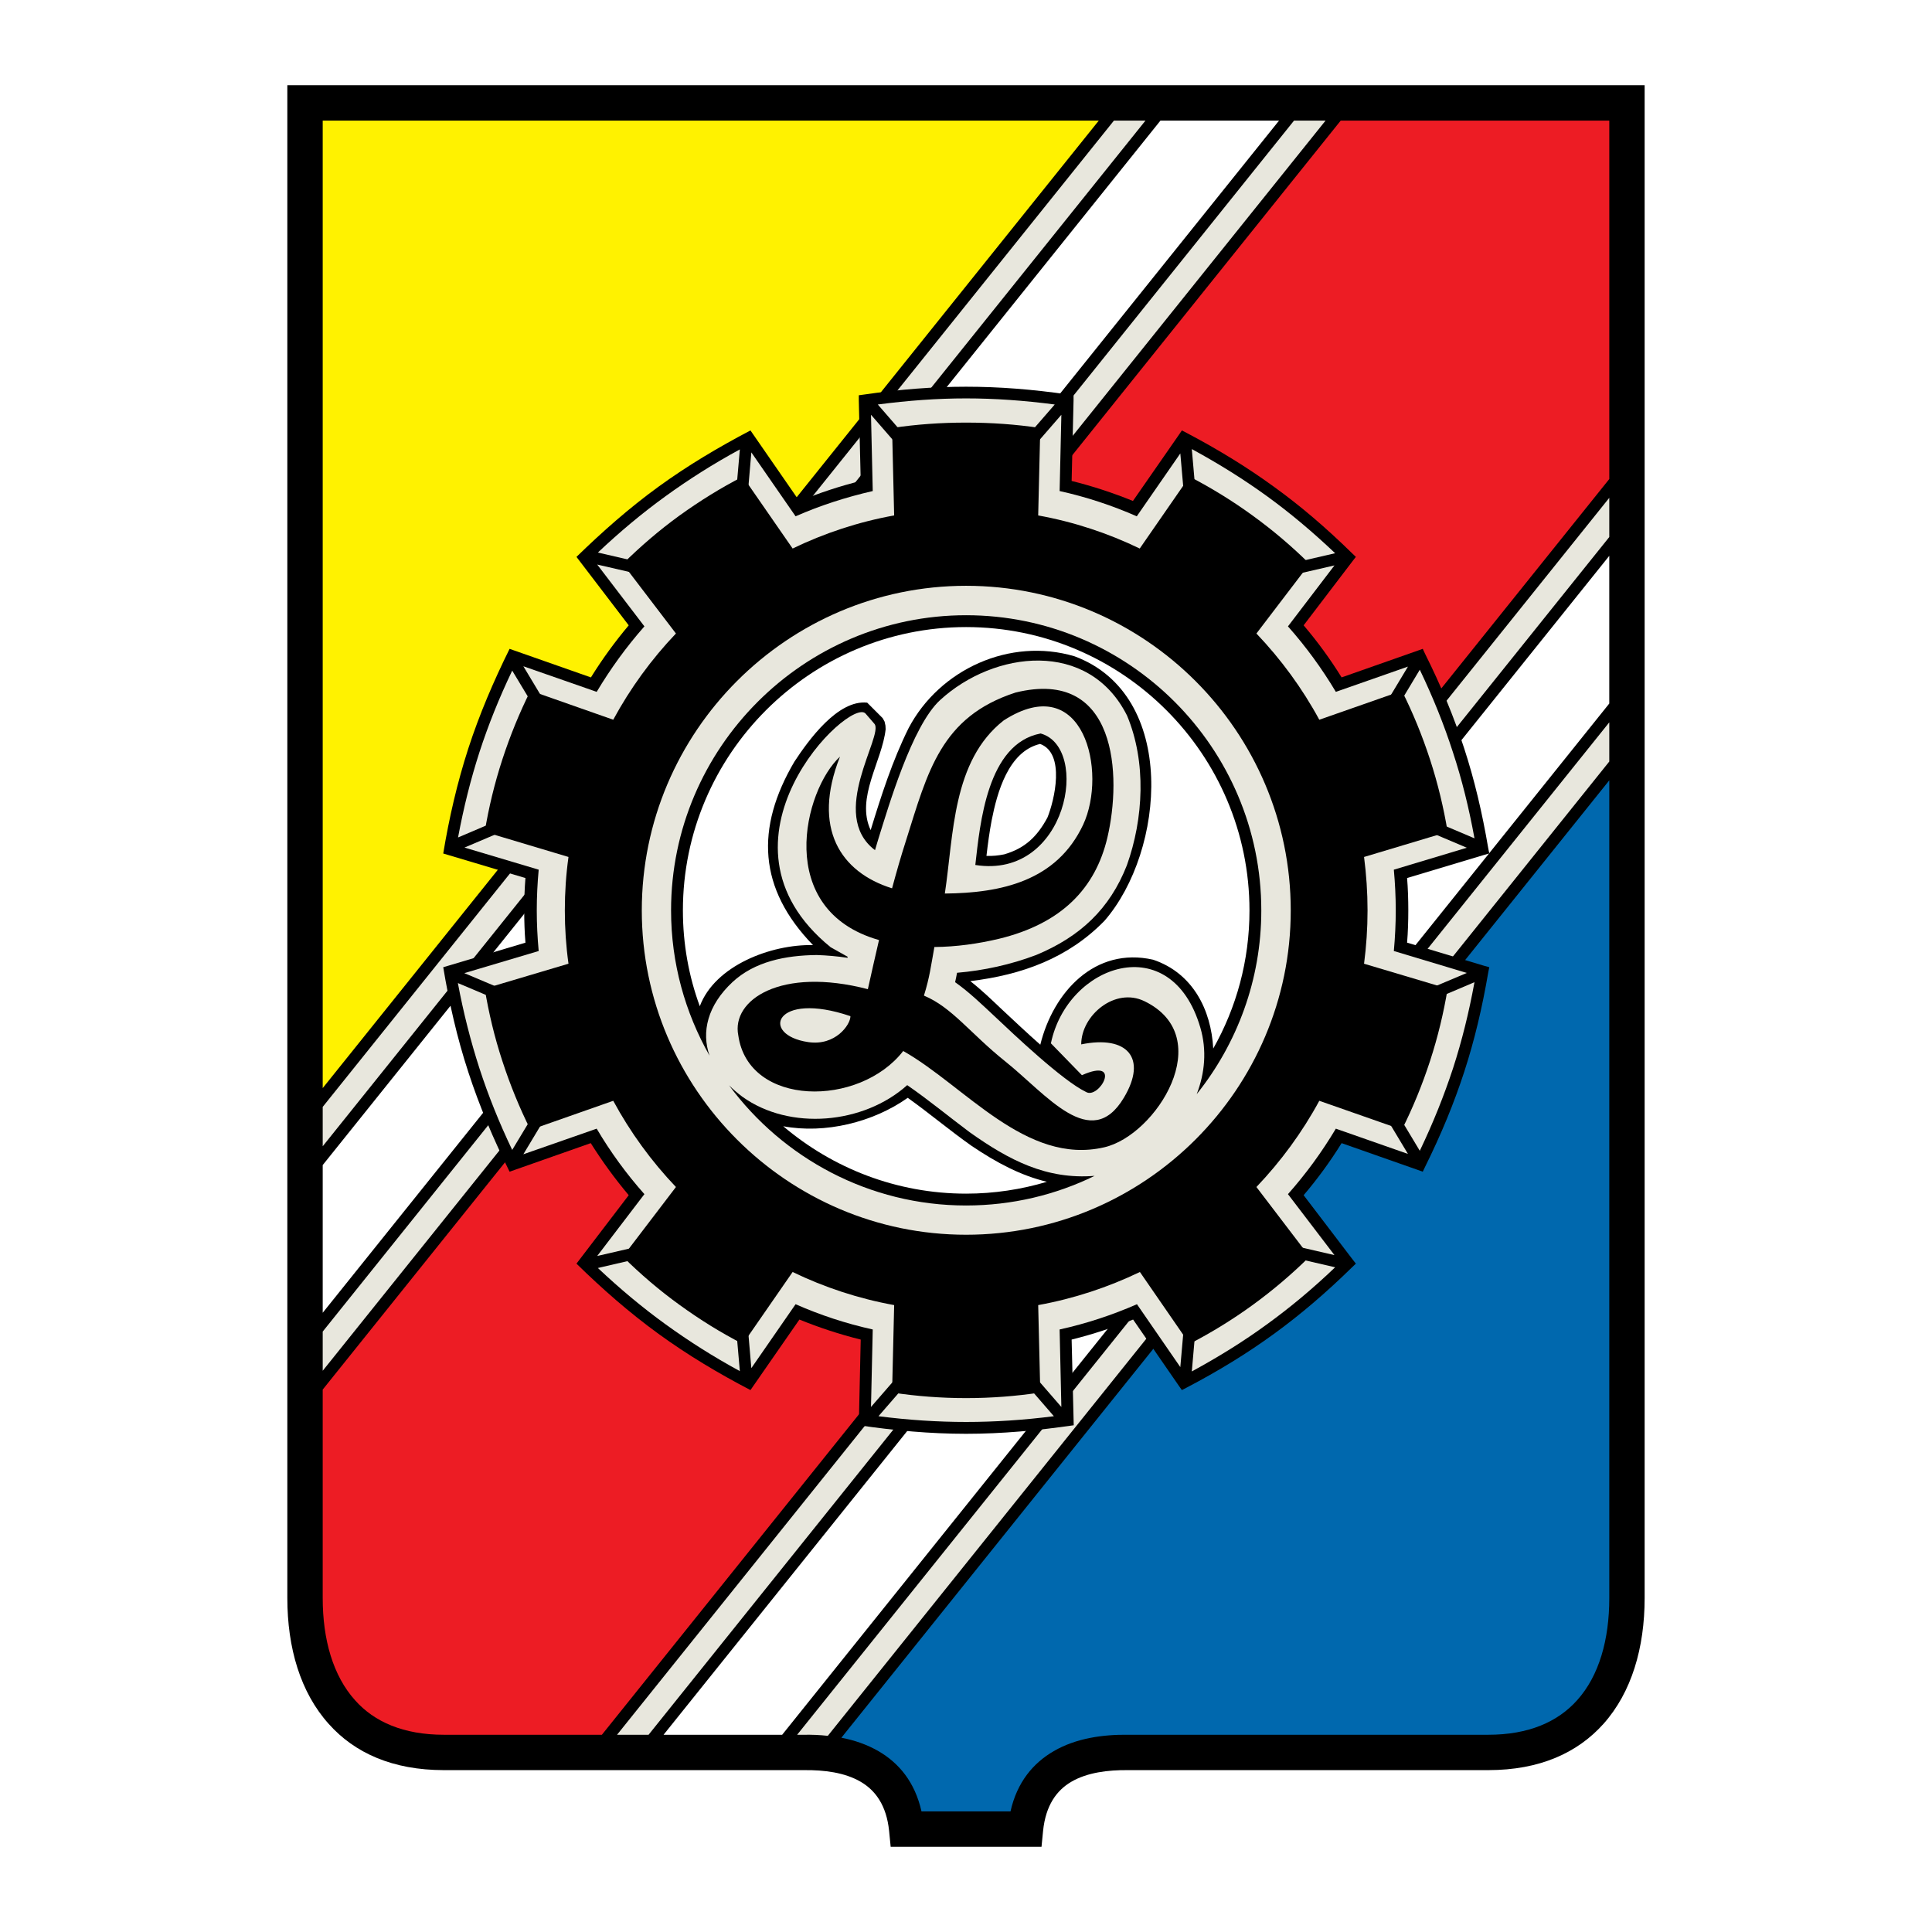
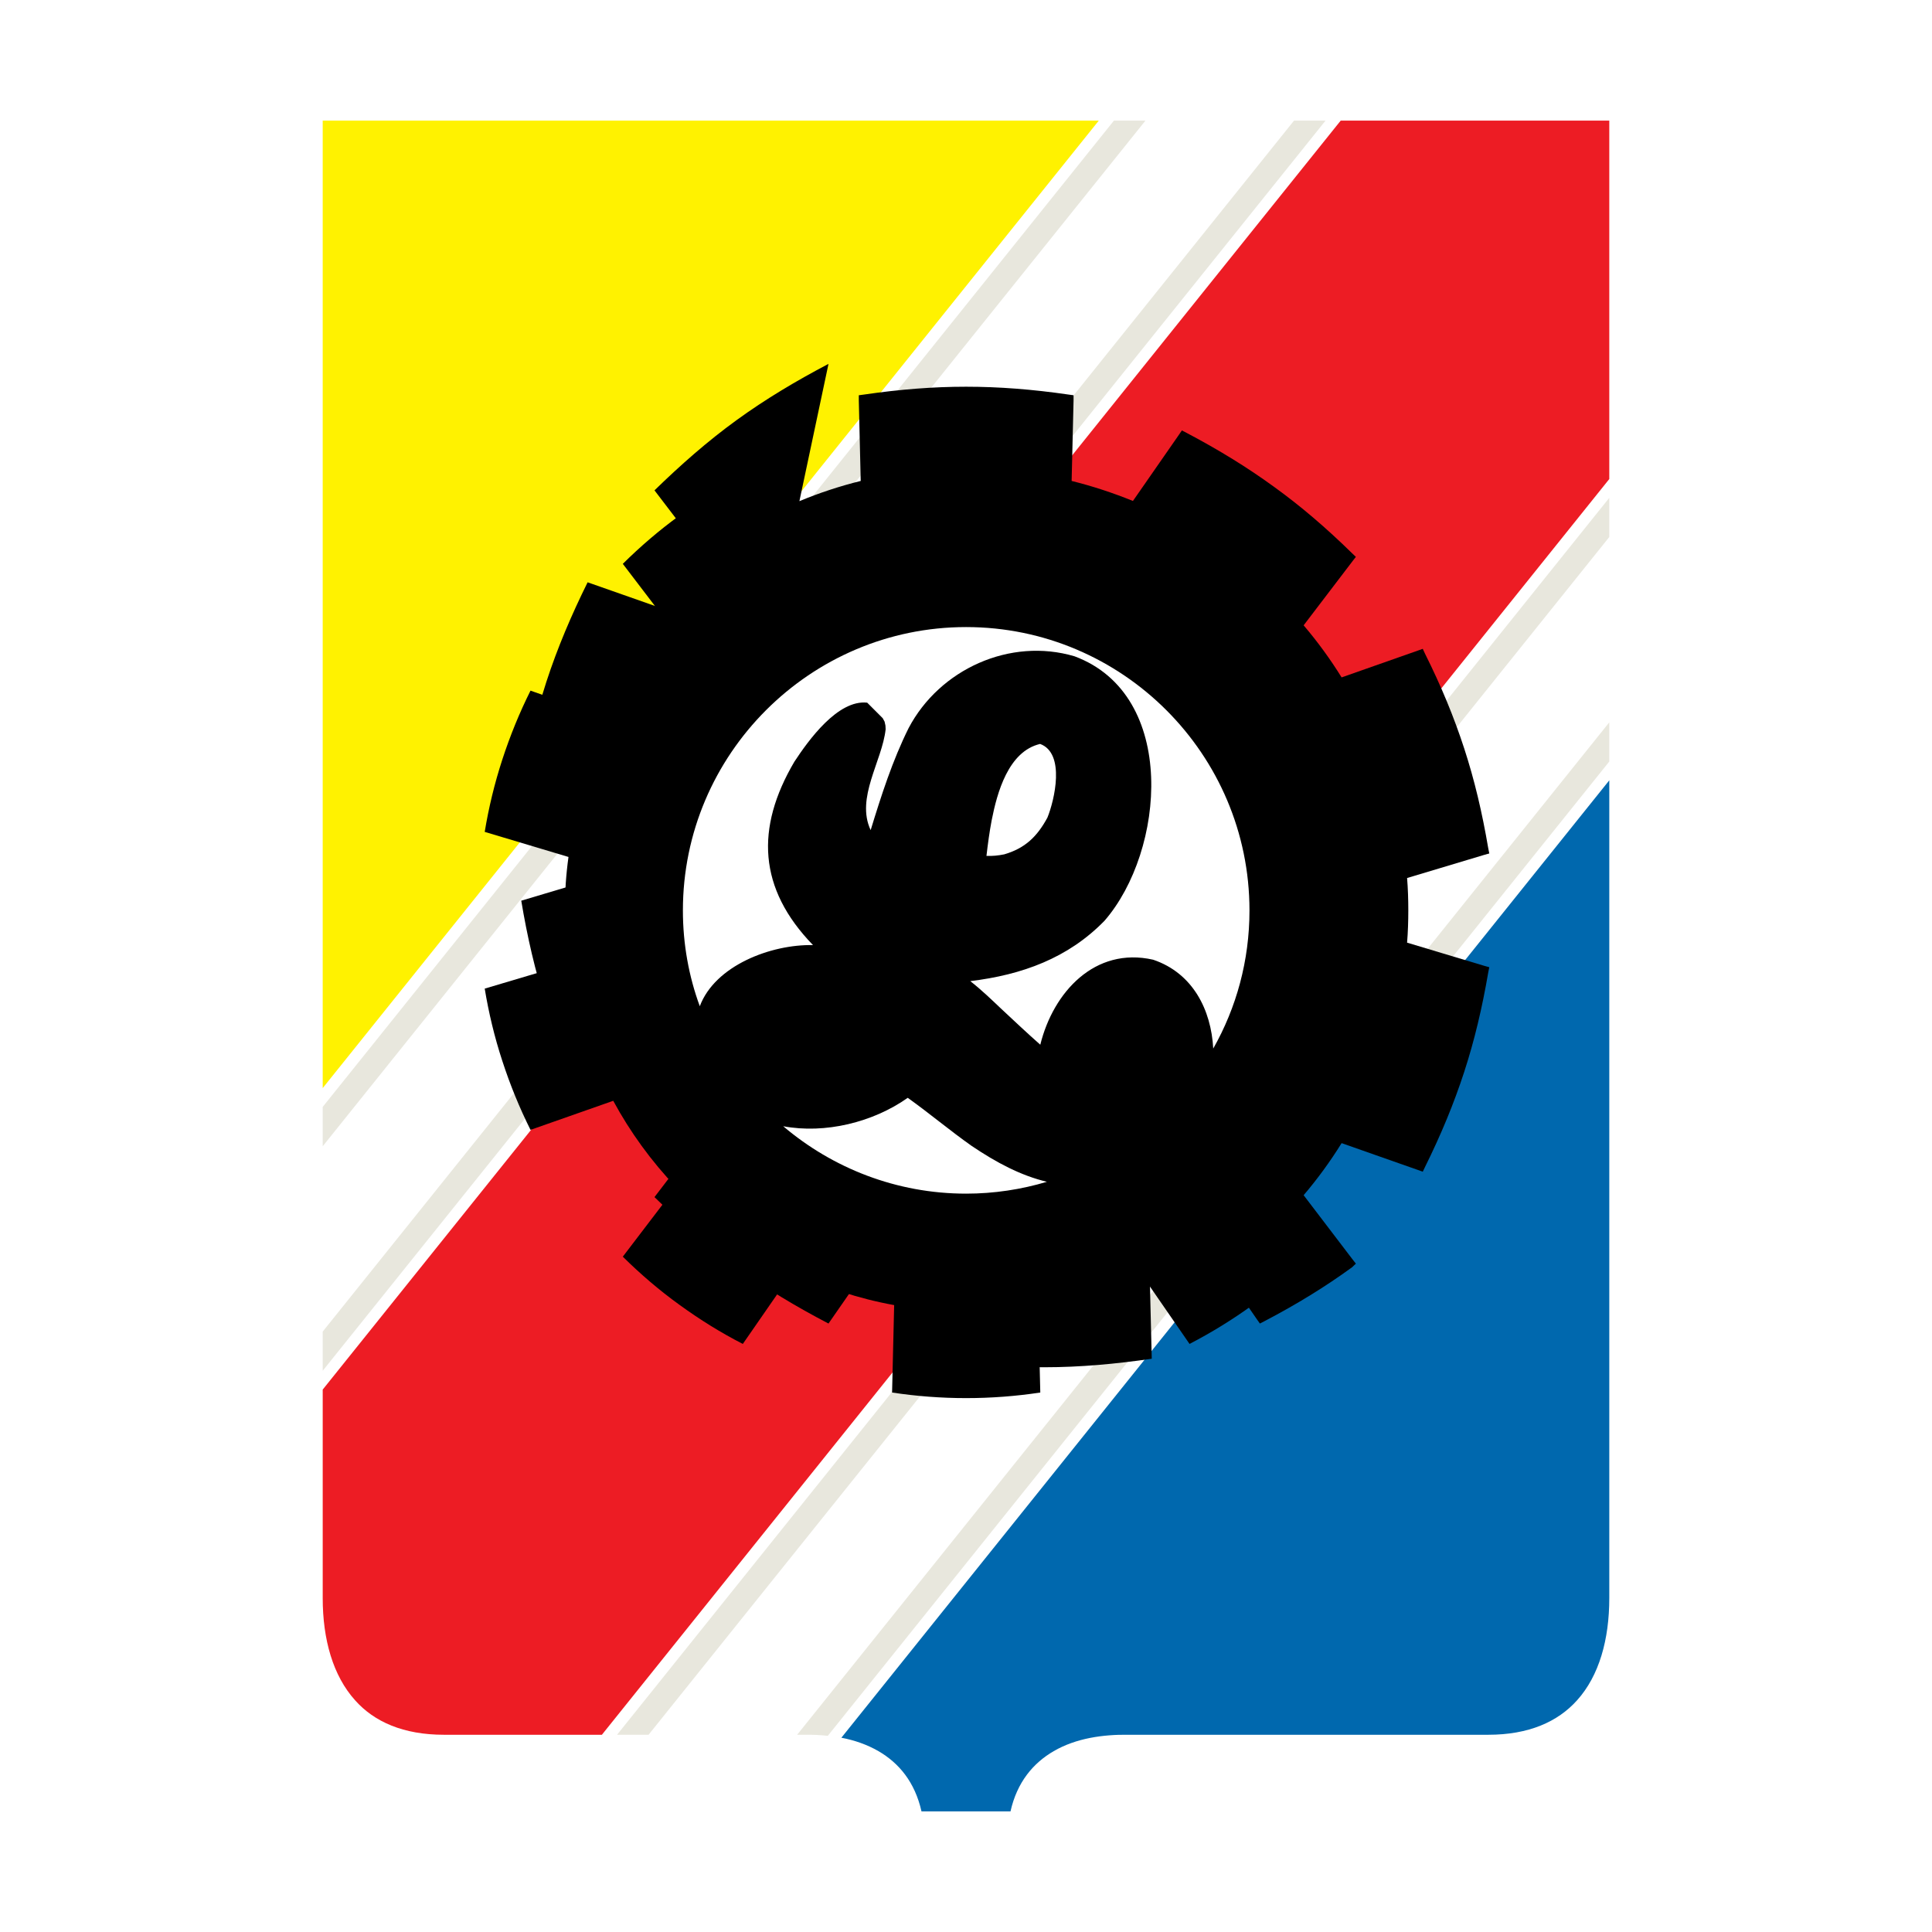
<svg xmlns="http://www.w3.org/2000/svg" version="1.0" id="Layer_1" x="0px" y="0px" width="192.756px" height="192.756px" viewBox="0 0 192.756 192.756" enable-background="new 0 0 192.756 192.756" xml:space="preserve">
  <g>
    <polygon fill-rule="evenodd" clip-rule="evenodd" fill="#FFFFFF" points="0,0 192.756,0 192.756,192.756 0,192.756 0,0  " />
-     <path fill-rule="evenodd" clip-rule="evenodd" d="M164.086,8.504v150.934c0,4.971-1.303,9.418-4.118,12.564   c-2.589,2.885-6.359,4.604-11.485,4.604h-35.97c-1.946-0.018-4.032,0.227-5.631,1.164c-1.459,0.852-2.554,2.346-2.814,4.9   l-0.156,1.582H88.862l-0.156-1.582c-0.261-2.555-1.373-4.049-2.833-4.9c-1.599-0.938-3.667-1.182-5.613-1.164h-35.97   c-5.126,0-8.915-1.719-11.486-4.604c-2.833-3.146-4.136-7.594-4.136-12.564V8.504H164.086L164.086,8.504z" />
    <polygon fill-rule="evenodd" clip-rule="evenodd" fill="#FFF200" points="109.628,12.031 32.197,12.031 32.197,108.559    109.628,12.031  " />
    <path fill-rule="evenodd" clip-rule="evenodd" fill="#ED1C24" d="M160.559,12.031h-26.795L32.197,138.639v20.799   c0,4.137,1.025,7.75,3.232,10.201c1.912,2.154,4.831,3.439,8.862,3.439h15.76L160.559,47.792V12.031L160.559,12.031z" />
    <path fill-rule="evenodd" clip-rule="evenodd" fill="#0068AE" d="M83.945,173.373c1.286,0.244,2.555,0.678,3.701,1.34   c2.034,1.182,3.632,3.074,4.292,6.012h8.879c0.661-2.938,2.276-4.83,4.31-6.012c2.242-1.305,4.952-1.67,7.438-1.635h35.918   c4.031,0,6.933-1.285,8.861-3.439c2.207-2.451,3.215-6.064,3.215-10.201V77.854L83.945,173.373L83.945,173.373z" />
    <path fill-rule="evenodd" clip-rule="evenodd" fill="#FFFFFF" d="M66.204,173.078h11.833l82.521-102.887V55.456L66.204,173.078   L66.204,173.078z M127.612,12.031L32.197,130.975V116.24l83.582-104.209H127.612L127.612,12.031z" />
    <path fill-rule="evenodd" clip-rule="evenodd" fill="#E8E7DD" d="M114.285,12.031h-3.146l-78.942,98.404v3.928L114.285,12.031   L114.285,12.031z M132.252,12.031L32.197,136.762v-3.91l96.91-120.82H132.252L132.252,12.031z M79.531,173.078l81.027-101.01v3.91   L82.59,173.184c-0.799-0.088-1.616-0.123-2.398-0.105H79.531L79.531,173.078z M61.563,173.078l98.995-123.409v3.91l-95.85,119.499   H61.563L61.563,173.078z" />
-     <path fill-rule="evenodd" clip-rule="evenodd" d="M106.917,47.984c2.103,0.521,4.153,1.199,6.116,1.998l4.588-6.603l0.295-0.435   l0.47,0.243c3.197,1.686,6.029,3.424,8.706,5.37c2.676,1.929,5.213,4.101,7.802,6.638l0.382,0.365l-0.312,0.4l-4.9,6.429   c1.391,1.633,2.659,3.371,3.788,5.195l7.611-2.676l0.486-0.174l0.226,0.486c1.616,3.232,2.885,6.308,3.91,9.453   s1.79,6.377,2.398,9.957l0.104,0.521l-0.504,0.139l-7.697,2.311c0.087,1.06,0.121,2.137,0.121,3.232   c0,1.078-0.034,2.155-0.121,3.215l7.697,2.312l0.504,0.139l-0.104,0.522c-0.608,3.545-1.373,6.775-2.398,9.922   c-1.025,3.145-2.294,6.221-3.91,9.486l-0.226,0.471l-0.486-0.174l-7.611-2.676c-1.129,1.824-2.397,3.561-3.788,5.195l4.9,6.43   l0.312,0.398l-0.382,0.365c-2.589,2.537-5.109,4.691-7.785,6.639c-2.676,1.945-5.508,3.684-8.723,5.369l-0.47,0.242l-0.295-0.416   l-4.57-6.621c-1.98,0.799-4.031,1.477-6.134,1.998l0.209,8.549c-3.58,0.521-7.125,0.852-10.739,0.852   c-3.597,0-7.142-0.33-10.704-0.852l0.191-8.549c-2.103-0.521-4.153-1.199-6.117-1.998l-4.883,7.037   c-3.198-1.668-6.256-3.492-9.175-5.611c-2.919-2.121-5.613-4.484-8.185-7.004l5.213-6.828c-1.373-1.635-2.641-3.371-3.788-5.195   l-8.098,2.85c-1.599-3.232-3.006-6.518-4.118-9.939c-1.129-3.441-1.912-6.916-2.502-10.461l8.202-2.45   c-0.087-1.06-0.122-2.137-0.122-3.215c0-1.095,0.035-2.172,0.122-3.232l-8.202-2.45c0.59-3.562,1.39-7.038,2.502-10.479   c1.112-3.423,2.52-6.707,4.118-9.939l8.115,2.85c1.129-1.824,2.398-3.562,3.771-5.195l-5.213-6.829   c2.589-2.52,5.265-4.883,8.185-7.003c2.919-2.12,5.995-3.944,9.175-5.613L79.757,50c1.963-0.817,4.014-1.495,6.117-2.016   l-0.191-8.028v-0.521l0.521-0.07c3.58-0.521,6.881-0.782,10.183-0.782c3.302,0,6.62,0.261,10.218,0.782l0.504,0.07v0.521   L106.917,47.984L106.917,47.984z" />
-     <path fill-rule="evenodd" clip-rule="evenodd" fill="#E8E7DD" d="M141.653,114.814c1.338-2.797,2.415-5.49,3.318-8.236   c0.887-2.746,1.581-5.543,2.138-8.584l-9.331,3.961c0.121-0.469,0.243-0.938,0.364-1.424l8.202-3.459l-7.281-2.189   c0.122-1.338,0.191-2.693,0.191-4.049c0-1.373-0.069-2.728-0.191-4.066l7.281-2.189l-8.202-3.476   c-0.121-0.486-0.243-0.956-0.364-1.424l9.331,3.961c-0.557-3.058-1.251-5.856-2.155-8.602c-0.886-2.745-1.963-5.421-3.301-8.219   l-5.23,8.706c-0.174-0.452-0.365-0.921-0.557-1.355l4.605-7.663l-7.194,2.52c-1.39-2.328-2.988-4.518-4.778-6.534l4.64-6.082   l-8.74,2.016c-0.365-0.313-0.748-0.626-1.13-0.938l9.939-2.294c-2.259-2.137-4.466-3.997-6.812-5.699   c-2.329-1.686-4.778-3.215-7.489-4.692l0.886,10.148c-0.417-0.278-0.834-0.539-1.251-0.799l-0.782-8.914l-4.344,6.273   c-2.45-1.077-5.021-1.929-7.698-2.52l0.174-7.611l-5.855,6.742c-0.487-0.035-0.974-0.069-1.46-0.104l6.655-7.663   c-3.075-0.4-5.96-0.608-8.845-0.608c-2.867,0-5.752,0.208-8.81,0.608l6.655,7.663c-0.504,0.035-0.99,0.069-1.477,0.104   l-5.856-6.742l0.174,7.611c-2.659,0.608-5.248,1.442-7.698,2.52l-4.414-6.377l-0.782,9.071c-0.417,0.261-0.834,0.521-1.251,0.799   l0.886-10.166c-2.659,1.442-5.091,2.989-7.42,4.674c-2.328,1.686-4.553,3.545-6.742,5.613l9.939,2.311   c-0.382,0.313-0.765,0.625-1.129,0.938l-8.879-2.05l4.709,6.168c-1.79,2.033-3.371,4.206-4.761,6.534l-7.316-2.554l4.675,7.785   c-0.191,0.452-0.365,0.903-0.539,1.355l-5.248-8.706c-1.303,2.729-2.38,5.404-3.267,8.132c-0.886,2.746-1.581,5.543-2.137,8.515   l9.349-3.979c-0.122,0.486-0.243,0.956-0.365,1.442l-8.341,3.544l7.402,2.207c-0.122,1.338-0.191,2.693-0.191,4.066   c0,1.356,0.069,2.711,0.191,4.049l-7.42,2.207l8.358,3.527c0.122,0.486,0.243,0.957,0.365,1.426l-9.366-3.963   c0.556,2.973,1.269,5.77,2.154,8.516c0.887,2.729,1.964,5.404,3.267,8.133l5.248-8.707c0.174,0.453,0.348,0.904,0.539,1.355   l-4.675,7.785l7.316-2.555c1.373,2.328,2.971,4.518,4.761,6.533l-4.709,6.17l8.879-2.051c0.365,0.312,0.747,0.625,1.129,0.938   l-9.939,2.312c2.189,2.066,4.414,3.926,6.742,5.611c2.329,1.686,4.761,3.232,7.42,4.676l-0.886-10.166   c0.417,0.277,0.834,0.539,1.251,0.799l0.782,9.07l4.414-6.377c2.45,1.078,5.022,1.93,7.698,2.52l-0.174,7.732l5.943-6.846   c0.487,0.035,0.973,0.07,1.477,0.086l-6.673,7.682c3.006,0.383,5.891,0.572,8.741,0.572c2.885,0,5.752-0.189,8.758-0.572   l-6.655-7.682c0.486-0.016,0.974-0.051,1.46-0.086l5.942,6.846l-0.174-7.732c2.677-0.59,5.248-1.441,7.716-2.52l4.326,6.273   l0.782-8.914c0.417-0.262,0.834-0.521,1.251-0.783l-0.886,10.131c2.711-1.477,5.178-3.006,7.507-4.709   c2.328-1.686,4.553-3.545,6.794-5.682l-9.922-2.293c0.364-0.312,0.747-0.627,1.129-0.939l8.724,2.016l-4.64-6.082   c1.79-2.016,3.389-4.205,4.778-6.533l7.194,2.52l-4.588-7.645c0.191-0.453,0.365-0.922,0.539-1.373L141.653,114.814   L141.653,114.814z" />
+     <path fill-rule="evenodd" clip-rule="evenodd" d="M106.917,47.984c2.103,0.521,4.153,1.199,6.116,1.998l4.588-6.603l0.295-0.435   l0.47,0.243c3.197,1.686,6.029,3.424,8.706,5.37c2.676,1.929,5.213,4.101,7.802,6.638l0.382,0.365l-0.312,0.4l-4.9,6.429   c1.391,1.633,2.659,3.371,3.788,5.195l7.611-2.676l0.486-0.174l0.226,0.486c1.616,3.232,2.885,6.308,3.91,9.453   s1.79,6.377,2.398,9.957l0.104,0.521l-0.504,0.139l-7.697,2.311c0.087,1.06,0.121,2.137,0.121,3.232   c0,1.078-0.034,2.155-0.121,3.215l7.697,2.312l0.504,0.139l-0.104,0.522c-0.608,3.545-1.373,6.775-2.398,9.922   c-1.025,3.145-2.294,6.221-3.91,9.486l-0.226,0.471l-0.486-0.174l-7.611-2.676c-1.129,1.824-2.397,3.561-3.788,5.195l4.9,6.43   l0.312,0.398l-0.382,0.365c-2.676,1.945-5.508,3.684-8.723,5.369l-0.47,0.242l-0.295-0.416   l-4.57-6.621c-1.98,0.799-4.031,1.477-6.134,1.998l0.209,8.549c-3.58,0.521-7.125,0.852-10.739,0.852   c-3.597,0-7.142-0.33-10.704-0.852l0.191-8.549c-2.103-0.521-4.153-1.199-6.117-1.998l-4.883,7.037   c-3.198-1.668-6.256-3.492-9.175-5.611c-2.919-2.121-5.613-4.484-8.185-7.004l5.213-6.828c-1.373-1.635-2.641-3.371-3.788-5.195   l-8.098,2.85c-1.599-3.232-3.006-6.518-4.118-9.939c-1.129-3.441-1.912-6.916-2.502-10.461l8.202-2.45   c-0.087-1.06-0.122-2.137-0.122-3.215c0-1.095,0.035-2.172,0.122-3.232l-8.202-2.45c0.59-3.562,1.39-7.038,2.502-10.479   c1.112-3.423,2.52-6.707,4.118-9.939l8.115,2.85c1.129-1.824,2.398-3.562,3.771-5.195l-5.213-6.829   c2.589-2.52,5.265-4.883,8.185-7.003c2.919-2.12,5.995-3.944,9.175-5.613L79.757,50c1.963-0.817,4.014-1.495,6.117-2.016   l-0.191-8.028v-0.521l0.521-0.07c3.58-0.521,6.881-0.782,10.183-0.782c3.302,0,6.62,0.261,10.218,0.782l0.504,0.07v0.521   L106.917,47.984L106.917,47.984z" />
    <path fill-rule="evenodd" clip-rule="evenodd" d="M96.387,42.163c2.52,0,4.987,0.174,7.402,0.539l-0.209,8.723   c3.562,0.643,6.969,1.772,10.131,3.302l4.97-7.177c2.173,1.129,4.275,2.416,6.325,3.91c2.033,1.477,3.91,3.075,5.647,4.796   l-5.3,6.95c2.45,2.572,4.57,5.457,6.273,8.602l8.236-2.885c1.095,2.172,2.033,4.466,2.815,6.864   c0.781,2.398,1.354,4.796,1.755,7.211l-8.341,2.502c0.226,1.738,0.348,3.528,0.348,5.334c0,1.807-0.122,3.58-0.348,5.317   l8.341,2.485c-0.4,2.416-0.974,4.812-1.755,7.211c-0.782,2.398-1.721,4.691-2.815,6.865l-8.236-2.885   c-1.703,3.145-3.823,6.029-6.273,8.602l5.3,6.949c-1.737,1.721-3.632,3.336-5.665,4.814c-2.032,1.477-4.135,2.762-6.308,3.893   l-4.952-7.178c-3.18,1.529-6.586,2.658-10.148,3.303l0.209,8.723c-2.415,0.365-4.883,0.557-7.402,0.557   c-2.502,0-4.97-0.191-7.385-0.557l0.208-8.723c-3.562-0.645-6.968-1.773-10.13-3.303l-4.97,7.178   c-2.172-1.113-4.274-2.416-6.308-3.893c-2.05-1.479-3.927-3.094-5.665-4.814l5.3-6.949c-2.45-2.572-4.553-5.457-6.255-8.602   l-8.254,2.9c-1.095-2.189-2.033-4.482-2.814-6.881c-0.782-2.381-1.356-4.795-1.755-7.211l8.358-2.485   c-0.243-1.737-0.365-3.527-0.365-5.317c0-1.807,0.122-3.597,0.365-5.334l-8.358-2.502c0.399-2.415,0.973-4.813,1.755-7.211   c0.782-2.398,1.72-4.692,2.814-6.881l8.254,2.902c1.703-3.145,3.806-6.029,6.255-8.602l-5.3-6.95   c1.738-1.721,3.614-3.336,5.647-4.813c2.051-1.477,4.153-2.78,6.325-3.893l4.97,7.177c3.163-1.529,6.568-2.659,10.13-3.302   l-0.208-8.723C91.417,42.336,93.884,42.163,96.387,42.163L96.387,42.163z M96.387,58.445c-17.811,0-32.355,14.544-32.355,32.39   c0,17.812,14.544,32.355,32.355,32.355c17.846,0,32.391-14.543,32.391-32.355C128.777,72.989,114.232,58.445,96.387,58.445   L96.387,58.445z" />
    <path fill-rule="evenodd" clip-rule="evenodd" d="M83.806,75.491c-2.833,7.159,0.069,11.538,5.195,13.137   c0.435-1.616,0.886-3.197,1.39-4.761c2.172-6.881,3.476-12.355,10.93-14.771c10.148-2.502,10.617,8.324,9.158,14.492   c-1.182,4.987-4.501,8.55-10.826,10.079c-2.05,0.487-4.24,0.799-6.429,0.817c-0.348,1.911-0.469,3.006-1.042,4.848   c2.797,1.164,4.622,3.77,8.098,6.551c4.136,3.301,8.566,9.141,11.851,3.633c2.381-3.98,0.312-6.256-4.257-5.318   c0-2.902,3.371-5.734,6.308-4.309c7.367,3.578,1.164,13.396-4.015,14.578c-7.802,1.807-13.901-6.135-20.052-9.609   c-4.379,5.648-15.448,5.596-16.456-1.564c-0.695-3.527,4.24-6.863,12.928-4.604c0.365-1.634,0.73-3.267,1.112-4.901   C77.186,90.8,80.209,78.792,83.806,75.491L83.806,75.491z M94.267,89.149c5.647-0.052,11.156-1.251,13.797-6.864   c2.45-5.248,0.069-15.553-7.923-10.409C94.997,75.908,95.153,83.293,94.267,89.149L94.267,89.149z M84.849,101.383   c-7.559-2.572-9.07,1.877-4.205,2.588C83.337,104.371,84.849,102.252,84.849,101.383L84.849,101.383z" />
    <path fill-rule="evenodd" clip-rule="evenodd" d="M96.387,61.381c16.229,0,29.453,13.224,29.453,29.453   c0,6.916-2.415,13.292-6.446,18.333c0.816-2.104,1.025-4.396,0.365-6.639c-2.902-9.939-13.276-6.325-14.91,1.564l3.094,3.18   c4.136-1.842,1.702,2.467,0.399,1.668c-2.346-1.129-7.229-5.77-9.088-7.523c-1.286-1.199-2.537-2.416-3.962-3.424   c0.069-0.312,0.139-0.625,0.191-0.938c2.676-0.226,5.37-0.817,7.889-1.772c4.396-1.825,7.351-4.605,9.054-8.949   c1.668-4.657,1.963-10.304,0.017-14.944c-3.84-7.628-13.258-6.481-18.645-1.546c-2.815,2.572-5.179,10.721-6.152,13.814   c-0.122,0.382-0.226,0.782-0.347,1.164c-4.727-3.58,0.903-11.451-0.052-12.598l-0.886-1.025   c-1.529-1.772-16.491,12.72-3.493,23.302l1.703,0.956l-0.017,0.104c-1.025-0.156-2.033-0.243-3.076-0.278   c-3.11,0.035-6.186,0.643-8.41,2.711c-2.468,2.311-3.11,4.953-2.276,7.332c-2.433-4.291-3.84-9.227-3.84-14.492   C66.951,74.605,80.191,61.381,96.387,61.381L96.387,61.381z M109.211,117.316c-4.796,0.383-8.515-1.547-12.477-4.361   c-2.068-1.547-4.083-3.215-6.221-4.691c-4.361,3.91-11.711,4.553-16.438,1.164c-0.487-0.365-0.938-0.748-1.338-1.146   c5.369,7.264,13.988,11.99,23.649,11.99C100.975,120.271,105.336,119.211,109.211,117.316L109.211,117.316z M103.824,73.18   c-5.335,1.008-6.047,9.001-6.517,13.119C106.518,87.759,108.828,74.553,103.824,73.18L103.824,73.18z" />
    <path fill-rule="evenodd" clip-rule="evenodd" fill="#FFFFFF" d="M96.387,62.563c-15.552,0-28.254,12.685-28.254,28.271   c0,3.354,0.591,6.585,1.686,9.558c1.512-4.049,7.089-6.187,11.295-6.1c-5.474-5.647-5.752-11.677-1.859-18.297   c1.407-2.137,4.327-6.204,7.264-5.891l1.546,1.546l0.191,0.348l0.087,0.399l0.018,0.365c-0.348,3.18-3.006,6.846-1.495,10.061   c1.06-3.458,2.172-6.933,3.788-10.182c3.093-5.874,10.131-9.071,16.56-7.159c10.34,3.857,9.02,19.427,2.989,26.377   c-3.632,3.736-8.236,5.404-13.397,6.029c1.112,0.869,2.12,1.844,3.128,2.799c1.286,1.199,2.555,2.398,3.857,3.545   c1.286-5.23,5.439-9.801,11.26-8.48c3.963,1.337,5.787,5.003,5.995,8.863c2.312-4.084,3.615-8.776,3.615-13.781   C124.659,75.248,111.974,62.563,96.387,62.563L96.387,62.563z M78.141,112.365c4.935,4.188,11.312,6.725,18.246,6.725   c2.798,0,5.509-0.418,8.062-1.182c-2.606-0.627-5.004-1.895-7.506-3.58c-2.172-1.529-4.205-3.25-6.377-4.797   C87.09,111.982,82.312,113.146,78.141,112.365L78.141,112.365z M98.941,81.833c0.538-2.728,1.65-6.864,4.83-7.611   c2.555,0.938,1.425,5.647,0.73,7.351c-1.025,1.894-2.225,3.058-4.31,3.666c-0.608,0.122-1.147,0.174-1.772,0.157   C98.559,84.197,98.715,83.015,98.941,81.833L98.941,81.833z" />
  </g>
</svg>